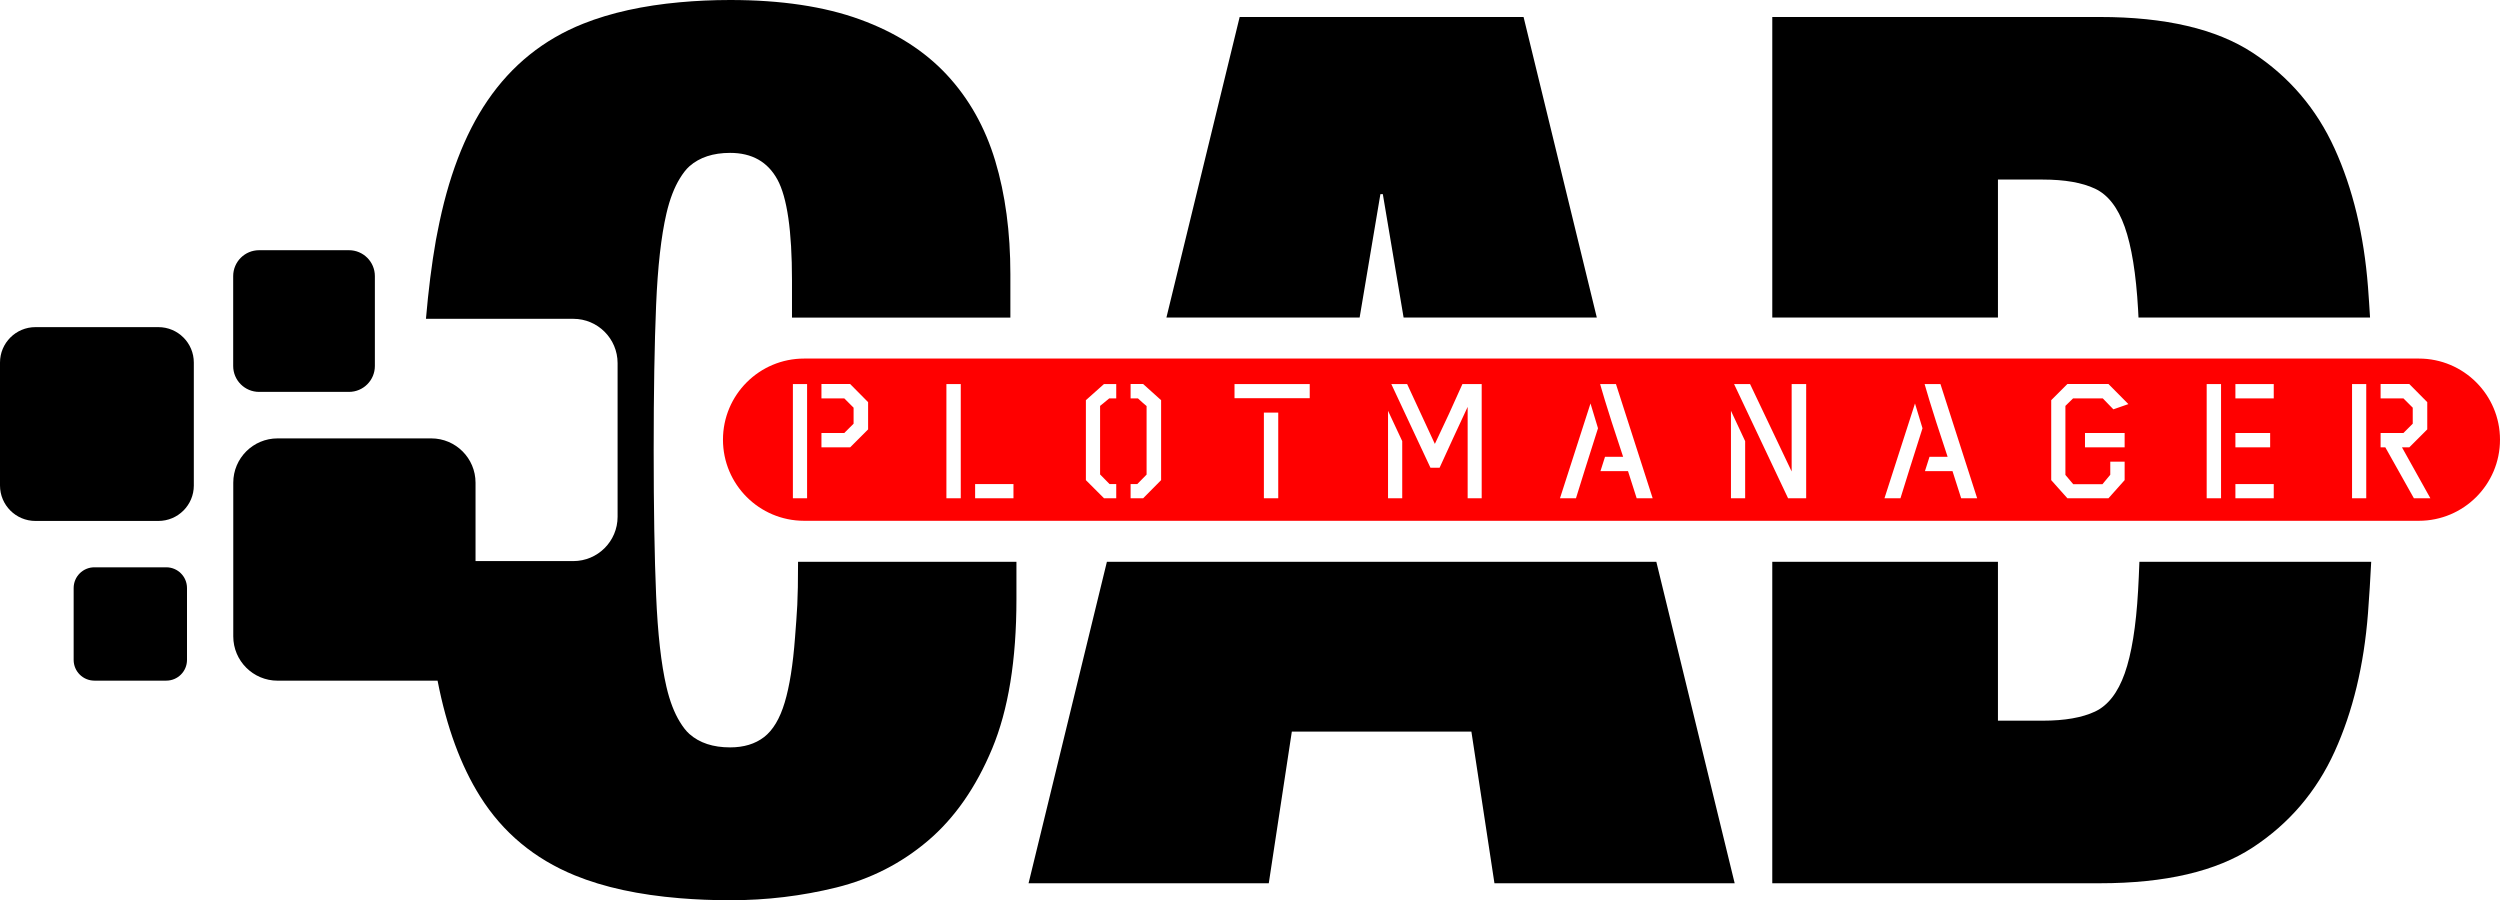
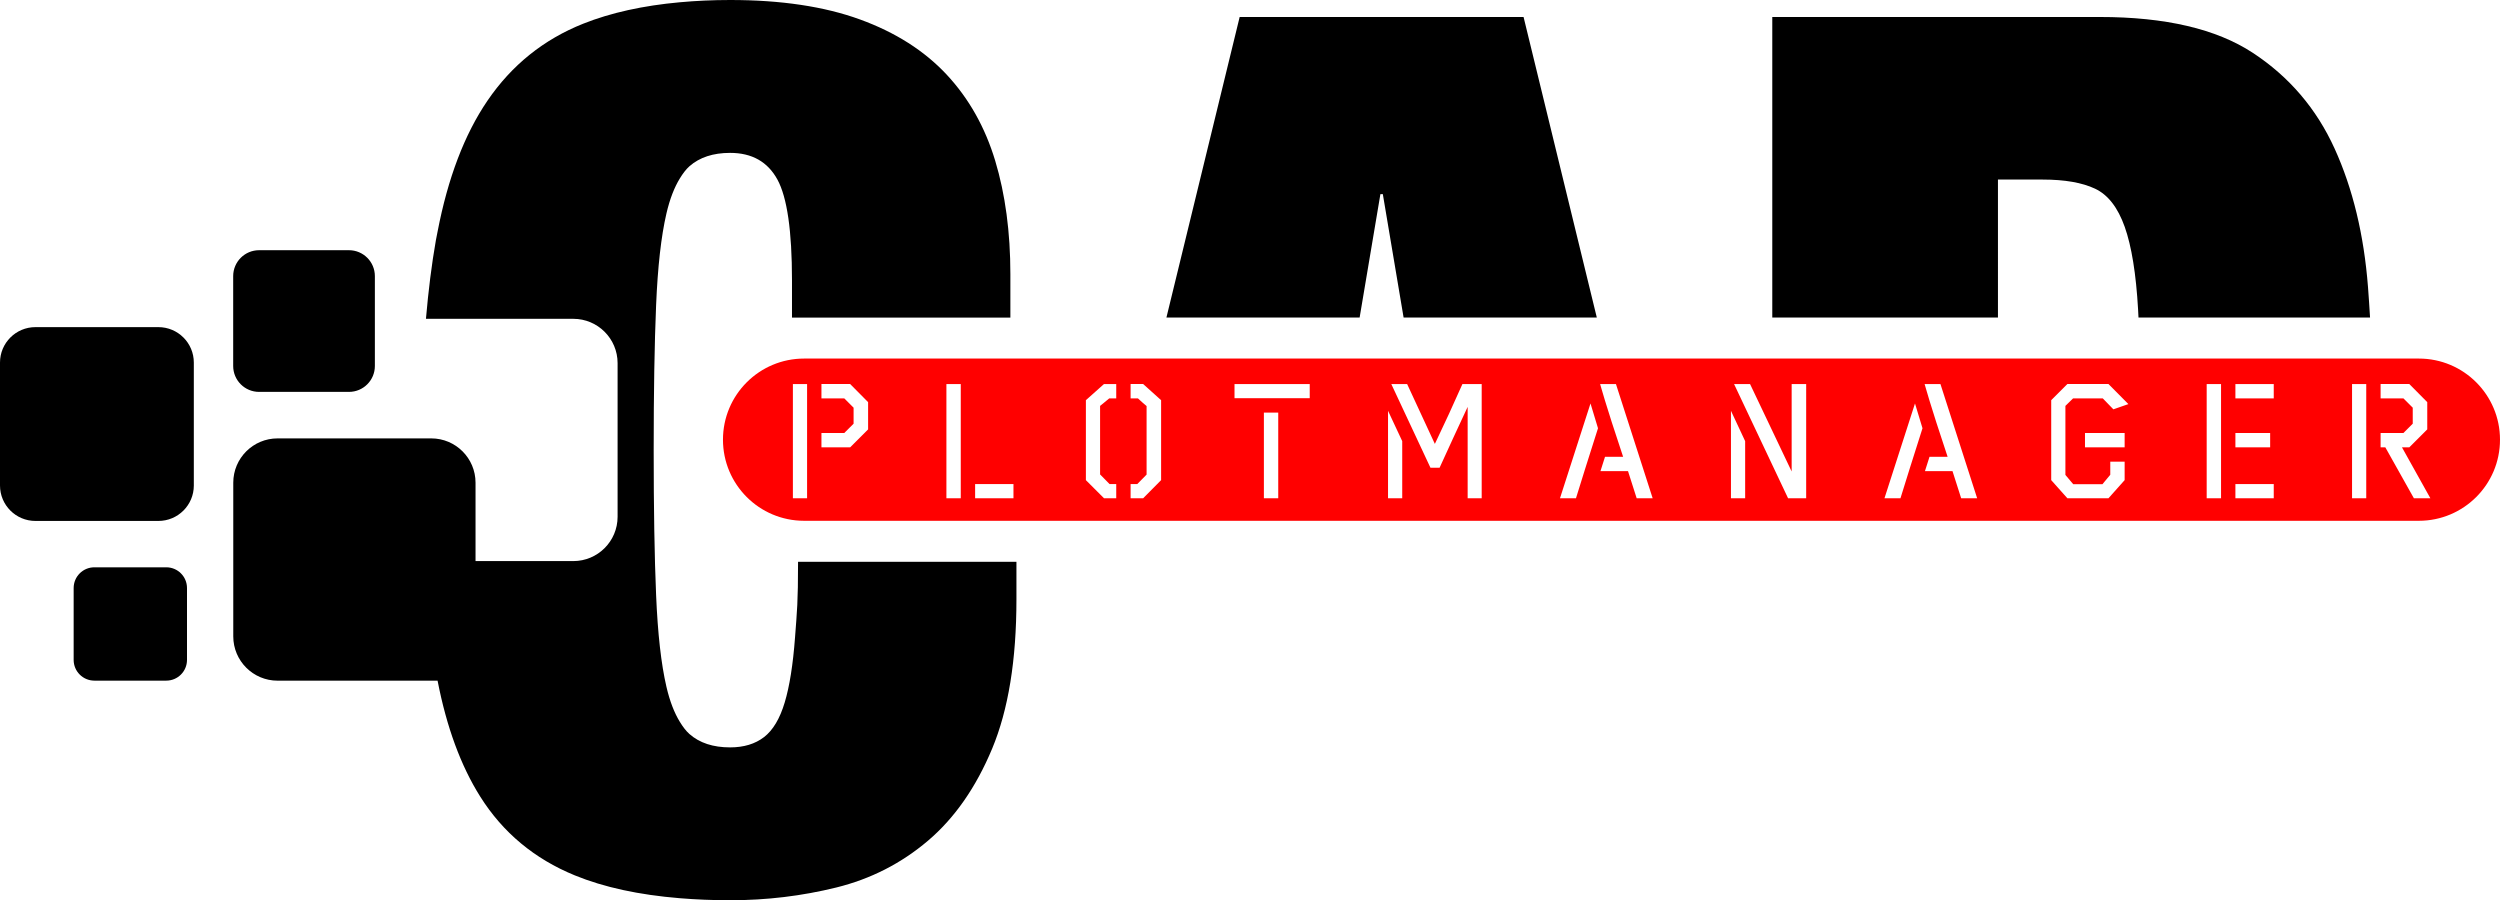
<svg xmlns="http://www.w3.org/2000/svg" version="1.1" id="Ebene_1" x="0px" y="0px" viewBox="0 0 988.632 356.002" enable-background="new 0 0 988.632 356.002" xml:space="preserve">
  <g>
-     <polygon points="406.746,349.286 501.741,349.286 510.859,289.313 581.866,289.313 590.983,349.286 685.982,349.286    655.003,222.165 437.724,222.165  " />
    <polygon points="545.884,76.766 546.843,76.766 555.059,125.579 631.465,125.579 602.499,6.719 490.228,6.719 461.262,125.579    537.667,125.579  " />
-     <path d="M845.508,233.657c-0.802,14.078-2.562,24.948-5.277,32.627c-2.72,7.675-6.643,12.712-11.756,15.114   c-5.119,2.399-11.993,3.598-20.631,3.598h-17.75v-62.83h-89.242v127.121h129.544c25.908,0,46.059-4.715,60.453-14.152   c14.391-9.431,25.188-22.073,32.384-37.904c7.199-15.833,11.589-34.066,13.195-54.696c0.518-6.686,0.921-13.499,1.271-20.369   h-91.665C845.884,226.279,845.708,230.112,845.508,233.657z" />
    <path d="M790.095,71.01h17.75c8.638,0,15.512,1.199,20.631,3.598c5.113,2.399,9.036,7.439,11.756,15.114   c2.714,7.675,4.475,18.554,5.277,32.627c0.058,1.036,0.11,2.146,0.165,3.231h91.568c-0.25-4.06-0.503-8.115-0.812-12.108   c-1.606-20.631-5.996-38.863-13.195-54.696c-7.196-15.831-17.992-28.464-32.384-37.901c-14.394-9.433-34.546-14.155-60.453-14.155   H700.853v118.86h89.242V71.01z" />
    <path d="M102.459,154.976h35.538c5.658,0,10.246-4.587,10.246-10.246v-35.538c0-5.659-4.587-10.246-10.246-10.246h-35.538   c-5.659,0-10.246,4.587-10.246,10.246v35.538C92.213,150.389,96.8,154.976,102.459,154.976z" />
    <path d="M62.632,129.364H14.015C6.274,129.364,0,135.639,0,143.38v48.614c0,7.743,6.274,14.015,14.015,14.015h48.617   c7.738,0,14.015-6.272,14.015-14.015V143.38C76.647,135.639,70.37,129.364,62.632,129.364z" />
    <path d="M65.753,224.34H37.322c-4.527,0-8.197,3.67-8.197,8.197v28.427c0,4.527,3.67,8.197,8.197,8.197h28.431   c4.527,0,8.197-3.669,8.197-8.197v-28.427C73.95,228.01,70.28,224.34,65.753,224.34z" />
    <path d="M109.766,173.364c-9.676,0-17.519,7.845-17.519,17.52v60.768c0,9.675,7.843,17.521,17.519,17.521h63.272   c0.002,0.011,0.004,0.021,0.007,0.032c3.563,18.306,9.165,33.584,16.843,45.776c8.951,14.239,21.423,24.635,37.424,31.187   c11.508,4.716,25.379,7.71,41.532,9.033c6.288,0.515,12.889,0.801,19.881,0.801c14.392,0,28.382-1.679,41.981-5.037   c13.59-3.358,25.668-9.512,36.224-18.469c10.554-8.951,19.025-21.113,25.428-36.464c6.394-15.354,9.594-35.025,9.594-59.017v-14.85   h-86.361c0,16.313-0.404,19.252-1.199,29.964c-0.801,10.721-2.159,19.273-4.078,25.668c-1.919,6.403-4.642,10.96-8.158,13.675   c-3.522,2.717-7.997,4.081-13.432,4.081c-6.719,0-12.078-1.755-16.073-5.28c-1.402-1.231-2.642-2.918-3.807-4.816   c-2.162-3.523-3.961-8.073-5.311-13.896c-2.083-8.951-3.44-21.029-4.077-36.224c-0.644-15.187-0.959-34.303-0.959-57.335   c0-23.029,0.316-42.139,0.959-57.332c0.638-15.19,1.995-27.268,4.077-36.224c1.35-5.817,3.148-10.366,5.311-13.891   c1.165-1.899,2.405-3.588,3.807-4.821c3.996-3.516,9.354-5.28,16.073-5.28c8.635,0,14.871,3.525,18.712,10.557   c3.838,7.041,5.757,20.315,5.757,39.822v14.747h86.361v-17.145c0-16.629-2.001-31.582-5.996-44.859   c-4.004-13.271-10.399-24.626-19.192-34.066c-8.802-9.431-20.233-16.711-34.306-21.83C325.981,2.565,308.875,0,288.724,0   c-6.978,0-13.577,0.322-19.881,0.895c-14.499,1.318-27.254,4.116-38.174,8.462c-15.676,6.236-28.309,16.395-37.904,30.465   c-9.104,13.358-15.658,30.641-19.721,51.761c-0.22,1.143-0.464,2.249-0.669,3.415c-1.67,9.474-2.965,19.872-3.931,31.079h4.601   h53.668c9.676,0,17.519,7.843,17.519,17.52v60.764c0,9.681-7.843,17.522-17.519,17.522h-38.658v-31   c0-9.674-7.844-17.52-17.518-17.52H109.766z" />
  </g>
  <g>
    <path fill="#FF0000" d="M956.555,141.795H317.977c-17.716,0-32.077,14.362-32.077,32.077s14.362,32.077,32.077,32.077h638.578   c17.716,0,32.077-14.362,32.077-32.077S974.271,141.795,956.555,141.795z M883.996,171.224h13.742v5.678h-13.742V171.224z    M319.164,197.033h-5.614v-45.165h5.614V197.033z M343.295,169.805l-7.097,7.097h-11.356c0,0,0-5.549,0-5.678h9.034l3.678-3.678   v-6.323l-3.678-3.678h-9.034v-5.678h11.356l7.097,7.162V169.805z M379.937,197.033h-5.678v-45.165h5.678V197.033z M400.778,197.033   h-15.163v-5.613h15.163V197.033z M441.42,157.546h-2.774c-2.387,2.065-2.903,2.323-3.613,2.968v27.099l3.742,3.807h2.645v5.613   h-4.839l-7.162-7.162v-31.616l7.162-6.388h4.839V157.546z M459.164,189.872l-7.097,7.162h-4.969v-5.613h2.646l3.678-3.743v-27.099   c-1.097-0.903-2.323-2-3.42-3.032h-2.904v-5.678h4.969l7.097,6.388V189.872z M505.484,197.033h-5.677v-33.874h5.677V197.033z    M517.937,157.482h-29.745v-5.614h29.745V157.482z M554.515,197.033h-5.614v-34.584l5.614,12.002V197.033z M585.937,197.033h-5.55   v-36.132c-3.742,8.065-7.484,16.066-11.097,24.066h-3.613l-15.485-33.099h6.258l10.969,23.679   c3.742-7.807,7.484-15.936,10.904-23.679h7.614V197.033z M623.224,197.033H616.9l12.066-37.487c1.032,3.29,1.999,6.516,2.968,9.807   C628.708,179.419,624.449,193.033,623.224,197.033z M647.225,197.033l-3.42-10.711h-10.904l1.807-5.677h7.162   c-7.355-22.002-8.775-27.81-9.098-28.777h6.259l14.517,45.165H647.225z M690.126,197.033h-5.614v-34.584l5.614,12.002V197.033z    M714.257,197.033h-7.162l-21.358-45.165h6.324l16.453,34.584v-34.584h5.742V197.033z M751.545,197.033h-6.324l12.066-37.487   c1.032,3.29,1.999,6.516,2.968,9.807C757.029,179.419,752.77,193.033,751.545,197.033z M775.546,197.033l-3.42-10.711h-10.904   l1.807-5.677h7.162c-7.355-22.002-8.775-27.81-9.098-28.777h6.259l14.517,45.165H775.546z M840.193,176.902h-15.679v-5.678h15.679   V176.902z M835.74,161.869l-4.194-4.323h-11.743l-3.032,2.968v27.293l3.097,3.678h11.549l3.098-3.743v-5.161h5.678v7.291   l-6.388,7.162h-16.26l-6.388-7.162v-31.616l6.388-6.388h16.26l7.871,7.937L835.74,161.869z M878.318,197.033h-5.678v-45.165h5.678   V197.033z M899.159,197.033h-15.163v-5.613h15.163V197.033z M899.159,157.546h-15.163v-5.678h15.163V157.546z M935.737,197.033   h-5.614v-45.165h5.614V197.033z M954.577,197.033l-11.292-20.131h-1.871v-5.678h9.034l3.678-3.678v-6.323l-3.678-3.678h-9.034   v-5.678h11.356l7.097,7.162v10.775l-7.097,7.097h-2.904l11.227,20.131H954.577z" />
  </g>
</svg>